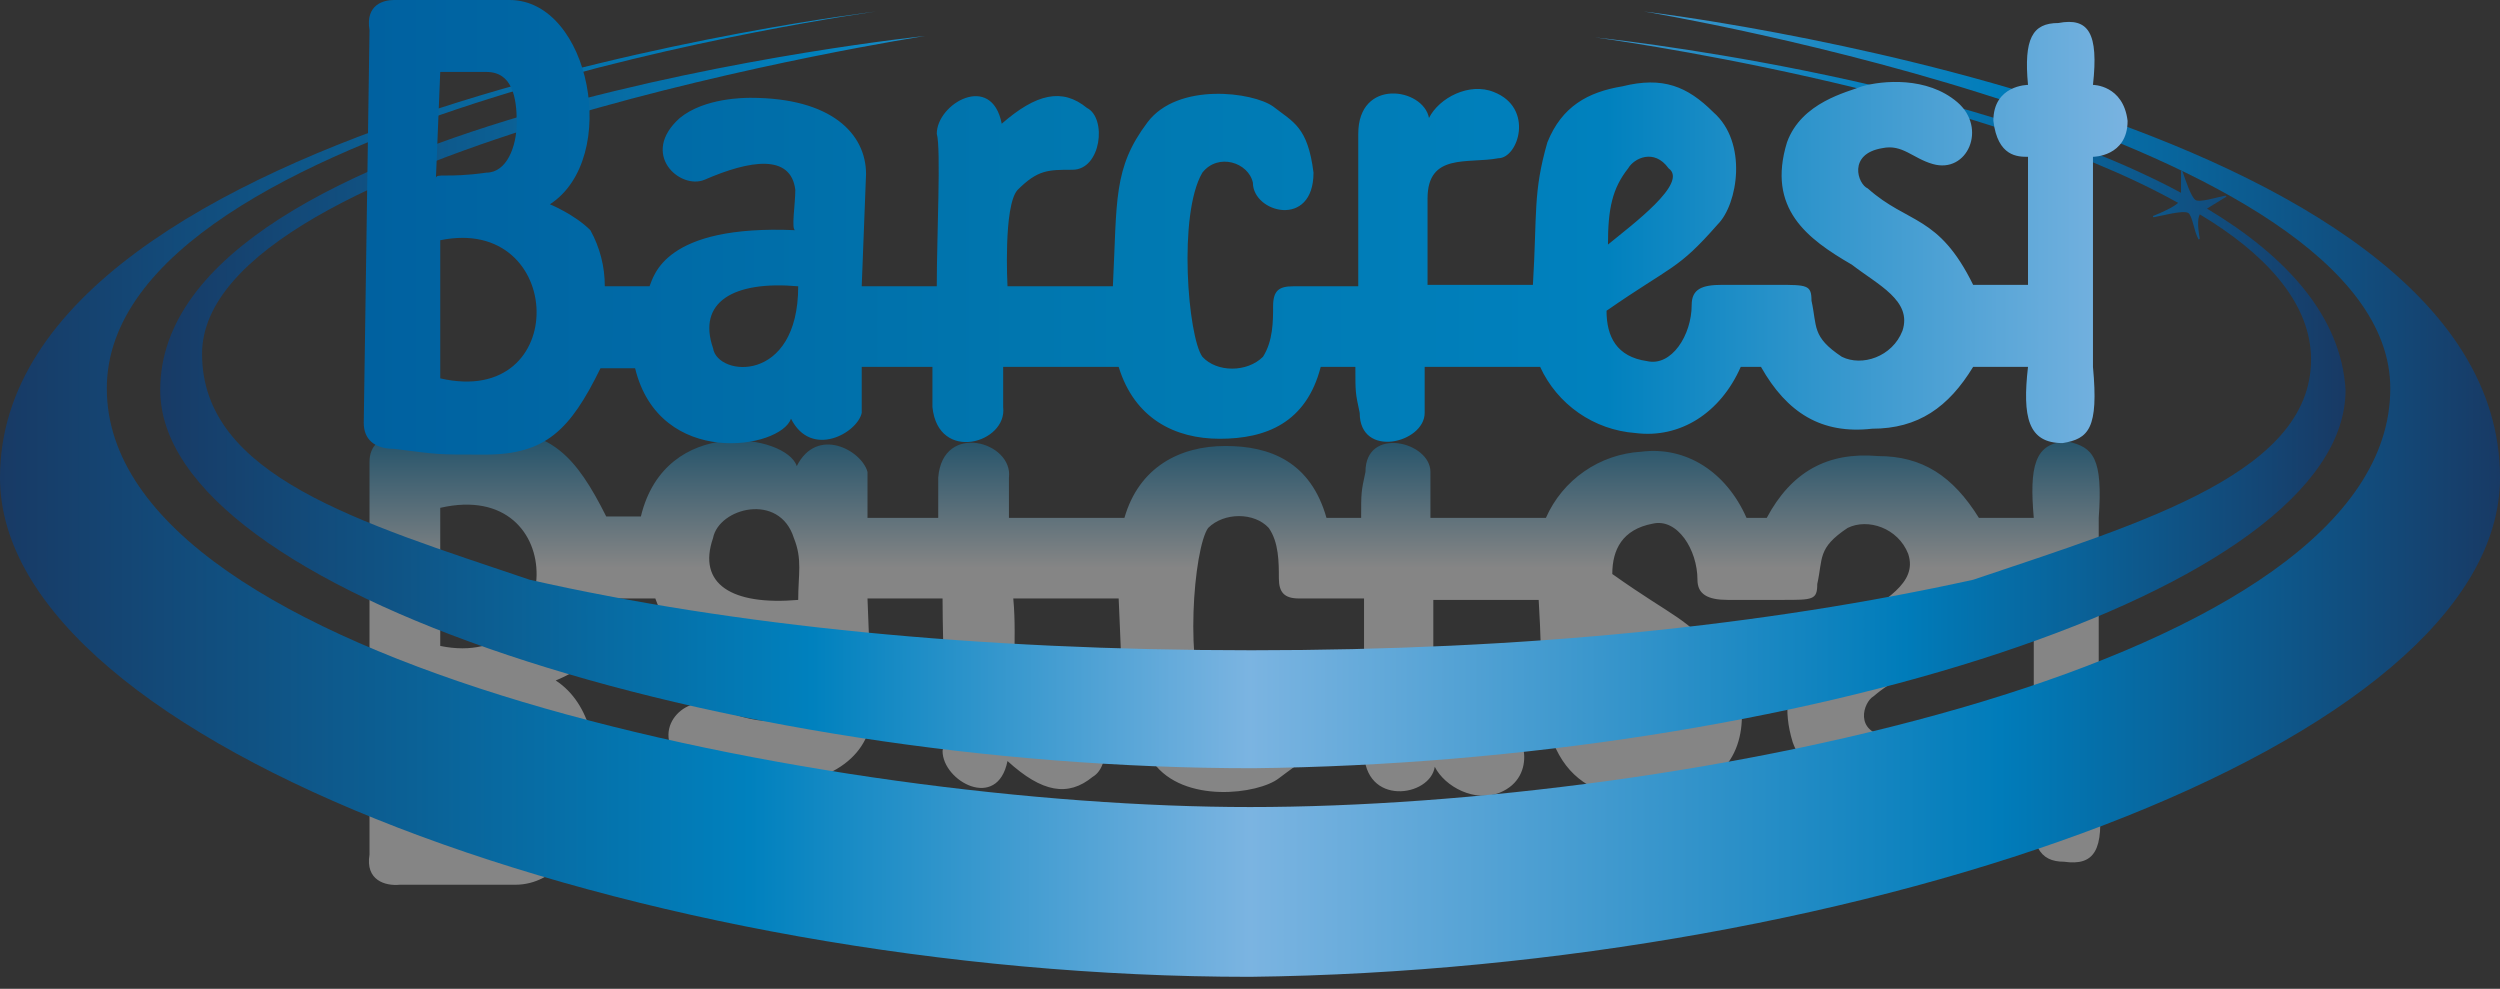
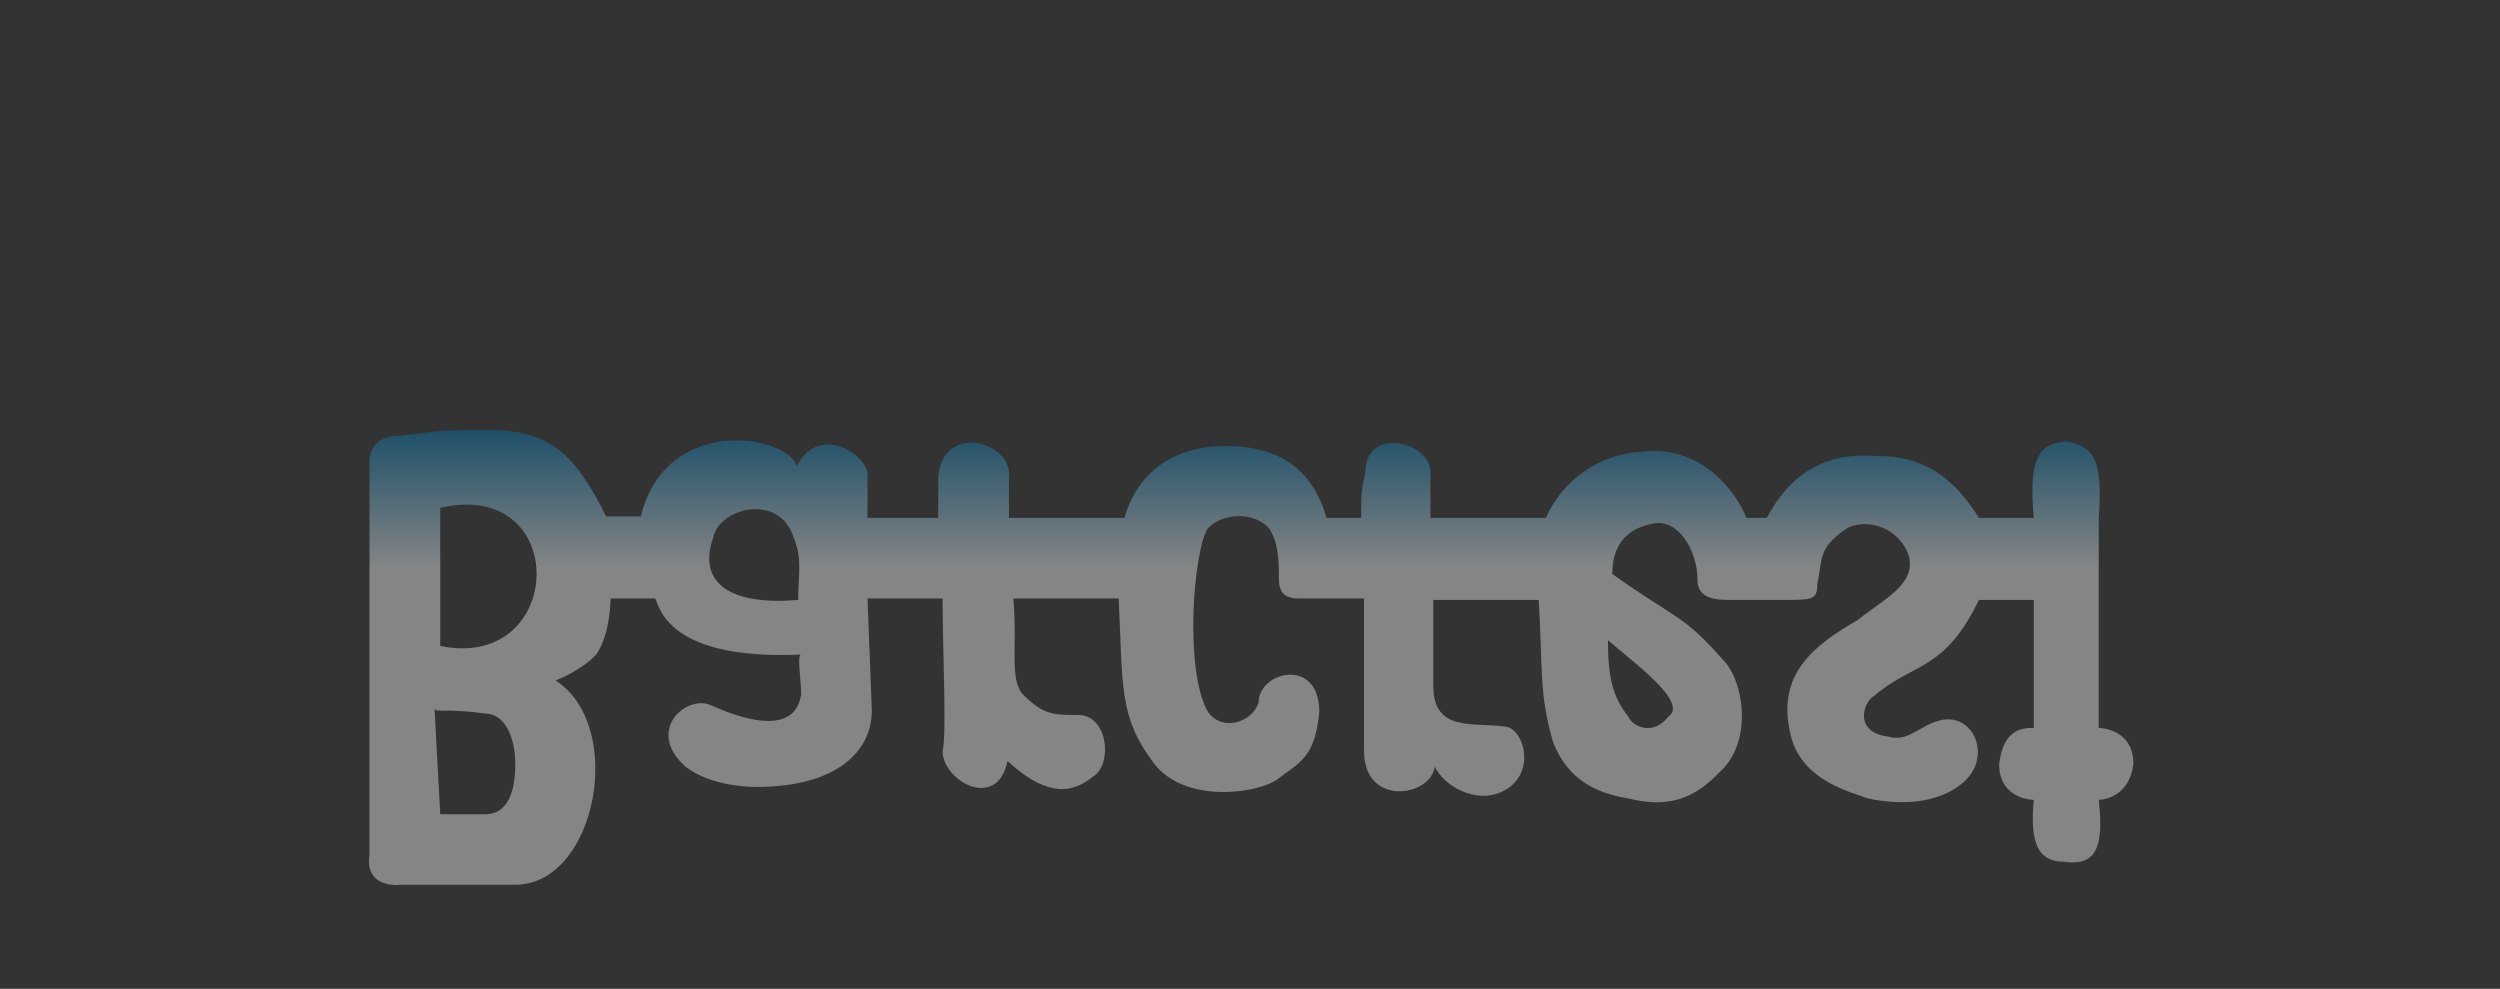
<svg xmlns="http://www.w3.org/2000/svg" width="134" height="53" viewBox="0 0 134 53" fill="none">
  <rect x="0" y="0" width="134" height="53" fill="#333333" stroke="none" />
  <path opacity="0.4" d="M23.597 43.644H25.995C27.311 43.644 27.62 42.256 27.62 40.945C27.62 39.557 27.078 38.246 25.995 38.246C23.829 37.938 23.288 38.246 23.288 37.938L23.597 43.644ZM23.597 34.622C30.328 36.01 30.637 25.6 23.597 27.22V34.622ZM42.784 32.155C42.784 30.767 43.016 29.996 42.552 28.839C41.778 26.371 38.529 27.22 38.219 28.839C37.368 31.306 39.225 32.463 42.784 32.155ZM86.187 34.314C86.187 36.242 86.419 37.321 87.27 38.401C87.502 38.94 88.585 39.48 89.436 38.401C90.52 37.63 87.502 35.47 86.187 34.314ZM19.806 45.803V24.752C19.806 23.904 20.348 23.364 21.431 23.364C23.829 23.056 23.597 23.056 26.305 23.056C29.554 23.056 30.869 24.444 32.494 27.682H34.351C35.666 22.207 42.165 23.287 42.707 24.983C43.79 22.824 46.188 24.135 46.498 25.292V27.759H50.289V25.6C50.521 22.593 54.312 23.672 54.08 25.6V27.759H60.269C61.043 25.061 63.209 23.904 65.685 23.904C68.083 23.904 70.249 24.752 71.1 27.759H72.957C72.957 26.371 72.957 26.371 73.189 25.292C73.189 22.824 76.671 23.673 76.671 25.292V27.759H82.86C83.301 26.756 84.01 25.894 84.912 25.268C85.813 24.642 86.87 24.277 87.966 24.212C90.365 23.904 92.531 25.292 93.614 27.759H94.697C96.013 25.292 97.947 24.212 100.655 24.444C103.053 24.444 104.678 25.523 106.07 27.759H109.01C108.778 25.061 109.01 23.672 110.867 23.672C112.182 23.981 112.724 24.521 112.492 27.759V39.017C112.492 39.017 114.349 39.017 114.349 40.945C114.117 42.873 112.492 42.873 112.492 42.873C112.801 45.572 112.26 46.42 110.635 46.189C109.32 46.189 108.778 45.34 109.01 42.873C109.01 42.873 107.154 42.873 107.154 40.945C107.386 39.017 108.469 39.017 109.01 39.017V32.155H106.07C104.214 36.01 102.589 35.47 100.423 37.321C99.881 37.629 99.34 39.249 101.196 39.48C102.279 39.788 102.821 38.94 103.904 38.632C105.761 38.092 106.844 40.56 105.219 41.948C103.595 43.336 101.196 43.027 100.113 42.796C99.34 42.487 96.864 41.948 96.09 39.788C95.007 36.242 97.173 34.622 99.572 33.234C100.887 32.155 102.821 31.306 102.279 29.687C101.738 28.299 100.113 27.759 99.03 28.299C97.405 29.379 97.715 29.918 97.405 31.306C97.405 32.155 97.173 32.155 95.549 32.155H92.609C91.525 32.155 90.984 31.846 90.984 31.075C90.984 29.456 89.901 27.759 88.585 28.068C86.961 28.376 86.419 29.456 86.419 30.767C89.901 33.234 90.21 32.926 92.376 35.393C93.46 36.473 94.001 39.788 92.144 41.408C90.829 42.796 89.436 43.336 87.27 42.796C85.413 42.487 84.021 41.716 83.247 39.788C82.473 37.09 82.706 35.933 82.473 32.155H76.826V36.781C76.826 39.249 78.992 38.709 80.617 38.94C81.7 38.94 82.473 41.639 80.385 42.487C79.069 43.027 77.445 42.179 76.903 41.099C76.671 42.719 73.112 43.258 73.112 40.251V32.078H69.63C68.857 32.078 68.547 31.769 68.547 30.998C68.547 30.15 68.547 29.07 68.006 28.299C67.232 27.451 65.607 27.451 64.756 28.299C63.983 29.379 63.441 35.933 64.756 38.169C65.53 39.249 67.155 38.709 67.464 37.63C67.464 36.01 70.714 35.162 70.714 38.169C70.481 40.637 69.63 40.868 68.547 41.716C67.464 42.565 63.441 43.104 61.816 40.868C59.96 38.401 60.192 36.781 59.96 32.078H54.312C54.544 34.545 54.08 36.473 54.853 37.244C55.937 38.323 56.478 38.323 57.793 38.323C59.418 38.323 59.65 41.022 58.567 41.639C57.252 42.719 55.859 42.487 54.002 40.791C53.461 43.49 50.521 41.87 50.521 40.251C50.753 39.403 50.521 34.776 50.521 32.078H46.498L46.73 38.092C46.73 40.251 44.873 42.179 40.54 42.179C40.308 42.179 38.142 42.179 36.749 41.099C34.583 39.172 36.749 37.244 38.065 37.784C40.463 38.863 42.629 39.172 42.939 37.244C42.939 36.396 42.707 35.085 42.939 35.085C35.898 35.393 35.357 32.617 35.125 32.078H32.726C32.726 32.078 32.726 34.005 31.953 35.085C31.179 35.933 29.786 36.473 29.786 36.473C33.577 38.94 31.953 47.422 27.62 47.422H21.431C20.657 47.499 19.574 47.191 19.806 45.803Z" fill="url(#paint0_linear_8586_30709)" />
-   <path d="M118.294 11.181L119.3 10.564C119.378 10.564 119.3 10.487 119.3 10.487C118.836 10.564 117.908 10.873 117.676 10.718C117.443 10.564 117.134 9.639 116.979 9.176C116.979 9.099 116.902 9.176 116.902 9.176V10.333C105.142 4.01 85.491 2.005 85.491 2.005C85.491 2.005 105.684 4.704 116.747 10.873C116.515 11.104 115.819 11.412 115.432 11.566C115.354 11.566 115.432 11.644 115.432 11.644C115.896 11.566 116.979 11.258 117.289 11.412C117.521 11.566 117.598 12.415 117.83 12.8C117.83 12.877 117.908 12.8 117.908 12.8C117.83 12.338 117.753 11.798 117.908 11.489C121.389 13.571 123.71 16.116 123.865 18.969C124.174 25.292 114.89 27.991 105.761 31.075C94.543 33.543 81.777 34.854 67.077 34.854C52.378 34.854 39.303 33.543 28.394 31.075C19.264 27.991 10.831 25.523 10.831 18.969C10.831 7.942 49.592 1.928 49.592 1.928C49.592 1.928 8.588 6.169 8.588 20.897C8.588 31.769 38.761 41.177 67.155 41.177C95.858 40.868 125.722 31.769 125.722 20.897C125.49 16.964 122.55 13.726 118.294 11.181Z" fill="url(#paint1_linear_8586_30709)" />
-   <path d="M88.121 0.617C88.121 0.617 128.12 7.248 128.12 20.82C128.12 35.702 90.055 43.258 67 43.258C44.718 43.258 5.725 35.702 5.725 20.82C5.725 6.246 46.962 0.617 46.962 0.617C46.962 0.617 0 6.169 0 25.6C0 39.943 34.506 52.358 67 52.358C99.804 51.972 134 39.943 134 25.6C134 6.014 88.121 0.617 88.121 0.617Z" fill="url(#paint2_linear_8586_30709)" />
-   <path d="M23.597 3.856L23.365 9.562C23.365 9.253 23.907 9.562 26.073 9.253C27.156 9.253 27.698 7.865 27.698 6.554C27.698 5.243 27.465 3.856 26.073 3.856H23.597ZM23.597 12.877V20.28C30.637 21.899 30.328 11.489 23.597 12.877ZM42.784 15.345C39.303 15.037 37.368 16.193 38.219 18.661C38.452 20.203 42.784 20.588 42.784 15.345ZM86.187 13.109C87.502 12.029 90.52 9.793 89.436 9.022C88.663 7.942 87.58 8.482 87.27 9.022C86.419 10.101 86.187 11.181 86.187 13.109ZM19.806 1.619C19.574 0.231 20.58 0 21.121 0H27.311C31.643 0 33.268 8.482 29.477 10.95C29.477 10.95 30.792 11.489 31.643 12.338C32.154 13.258 32.42 14.293 32.417 15.345H34.815C35.047 14.805 35.589 12.029 42.629 12.338C42.397 12.338 42.629 10.95 42.629 10.178C42.397 8.251 40.231 8.559 37.755 9.639C36.44 10.178 34.274 8.251 36.44 6.323C37.755 5.243 39.922 5.243 40.231 5.243C44.564 5.243 46.42 7.171 46.42 9.33L46.188 15.345H50.211C50.211 12.646 50.444 7.942 50.211 7.171C50.211 5.552 53.151 3.856 53.693 6.631C55.55 5.012 56.942 4.704 58.258 5.783C59.341 6.323 59.031 9.099 57.484 9.099C56.169 9.099 55.627 9.099 54.544 10.178C53.77 11.027 54.002 15.345 54.002 15.345H59.65C59.882 10.718 59.65 9.022 61.507 6.554C63.132 4.395 67.155 4.935 68.238 5.706C69.321 6.554 70.095 6.786 70.404 9.253C70.404 12.261 67.155 11.412 67.155 9.793C66.923 8.713 65.298 8.174 64.447 9.253C63.132 11.489 63.673 18.044 64.447 19.123C65.221 19.971 66.845 19.971 67.696 19.123C68.238 18.275 68.238 17.195 68.238 16.424C68.238 15.576 68.547 15.345 69.321 15.345H72.803V7.171C72.803 4.164 76.284 4.704 76.594 6.323C77.135 5.243 78.76 4.395 80.075 4.935C82.241 5.783 81.39 8.482 80.307 8.482C78.683 8.791 76.516 8.174 76.516 10.641V15.268H82.164C82.396 11.412 82.164 10.333 82.938 7.634C83.711 5.706 85.104 4.935 86.961 4.627C89.127 4.087 90.442 4.627 91.835 6.015C93.692 7.634 93.15 10.95 92.067 12.029C89.901 14.497 89.669 14.188 86.11 16.656C86.11 18.044 86.651 19.123 88.276 19.355C89.591 19.663 90.674 17.967 90.674 16.347C90.674 15.499 91.216 15.268 92.299 15.268H95.239C96.864 15.268 97.096 15.268 97.096 16.116C97.405 17.504 97.096 18.044 98.721 19.123C99.804 19.663 101.428 19.123 101.97 17.735C102.512 16.116 100.655 15.268 99.262 14.188C96.864 12.8 94.698 11.181 95.781 7.634C96.554 5.475 99.03 4.935 99.804 4.627C100.887 4.318 103.285 4.087 104.91 5.475C106.535 6.863 105.452 9.33 103.595 8.791C102.512 8.482 101.97 7.711 100.887 7.942C99.03 8.251 99.572 9.87 100.113 10.101C102.279 12.029 103.904 11.489 105.761 15.268H108.701V8.405C108.159 8.405 107.076 8.405 106.844 6.477C106.844 4.55 108.701 4.55 108.701 4.55C108.469 2.082 108.933 1.234 110.326 1.234C111.95 0.925 112.492 1.774 112.183 4.55C112.183 4.55 113.807 4.55 114.039 6.477C114.039 8.405 112.183 8.405 112.183 8.405V19.663C112.492 22.979 111.95 23.519 110.558 23.75C108.701 23.75 108.392 22.362 108.701 19.663H105.761C104.446 21.822 102.821 22.979 100.345 22.979C97.638 23.287 95.781 22.131 94.388 19.663H93.305C92.222 22.131 90.055 23.518 87.657 23.21C86.565 23.129 85.515 22.757 84.617 22.133C83.719 21.509 83.005 20.656 82.551 19.663H76.362V22.131C76.362 23.75 72.88 24.598 72.88 22.131C72.648 21.051 72.648 21.051 72.648 19.663H70.791C70.017 22.67 67.851 23.518 65.375 23.518C62.977 23.518 60.811 22.439 59.96 19.663H53.77V21.822C54.002 23.75 50.289 24.829 49.979 21.822V19.663H46.188V22.131C45.956 23.21 43.48 24.598 42.397 22.439C41.856 24.058 35.357 25.138 34.042 19.74H32.185C30.56 23.056 29.245 24.367 25.995 24.367C23.288 24.367 23.597 24.367 21.121 24.058C20.038 24.058 19.497 23.518 19.497 22.67L19.806 1.619Z" fill="url(#paint3_linear_8586_30709)" />
  <defs>
    <linearGradient id="paint0_linear_8586_30709" x1="67.155" y1="47.499" x2="67.155" y2="23.133" gradientUnits="userSpaceOnUse">
      <stop offset="0.7" stop-color="white" />
      <stop offset="1" stop-color="#007CBA" />
    </linearGradient>
    <linearGradient id="paint1_linear_8586_30709" x1="8.433" y1="21.668" x2="125.49" y2="21.668" gradientUnits="userSpaceOnUse">
      <stop stop-color="#183A65" />
      <stop offset="0.3" stop-color="#0081BE" />
      <stop offset="0.5" stop-color="#7BB4E1" />
      <stop offset="0.8" stop-color="#007CBA" />
      <stop offset="1" stop-color="#183A65" />
    </linearGradient>
    <linearGradient id="paint2_linear_8586_30709" x1="0" y1="26.526" x2="134" y2="26.526" gradientUnits="userSpaceOnUse">
      <stop stop-color="#183A65" />
      <stop offset="0.3" stop-color="#0081BE" />
      <stop offset="0.5" stop-color="#7BB4E1" />
      <stop offset="0.8" stop-color="#007CBA" />
      <stop offset="1" stop-color="#183A65" />
    </linearGradient>
    <linearGradient id="paint3_linear_8586_30709" x1="19.806" y1="12.183" x2="114.504" y2="12.183" gradientUnits="userSpaceOnUse">
      <stop stop-color="#0061A0" />
      <stop offset="0.4" stop-color="#0078B0" />
      <stop offset="0.7" stop-color="#0081BE" />
      <stop offset="1" stop-color="#7BB4E1" />
    </linearGradient>
  </defs>
</svg>